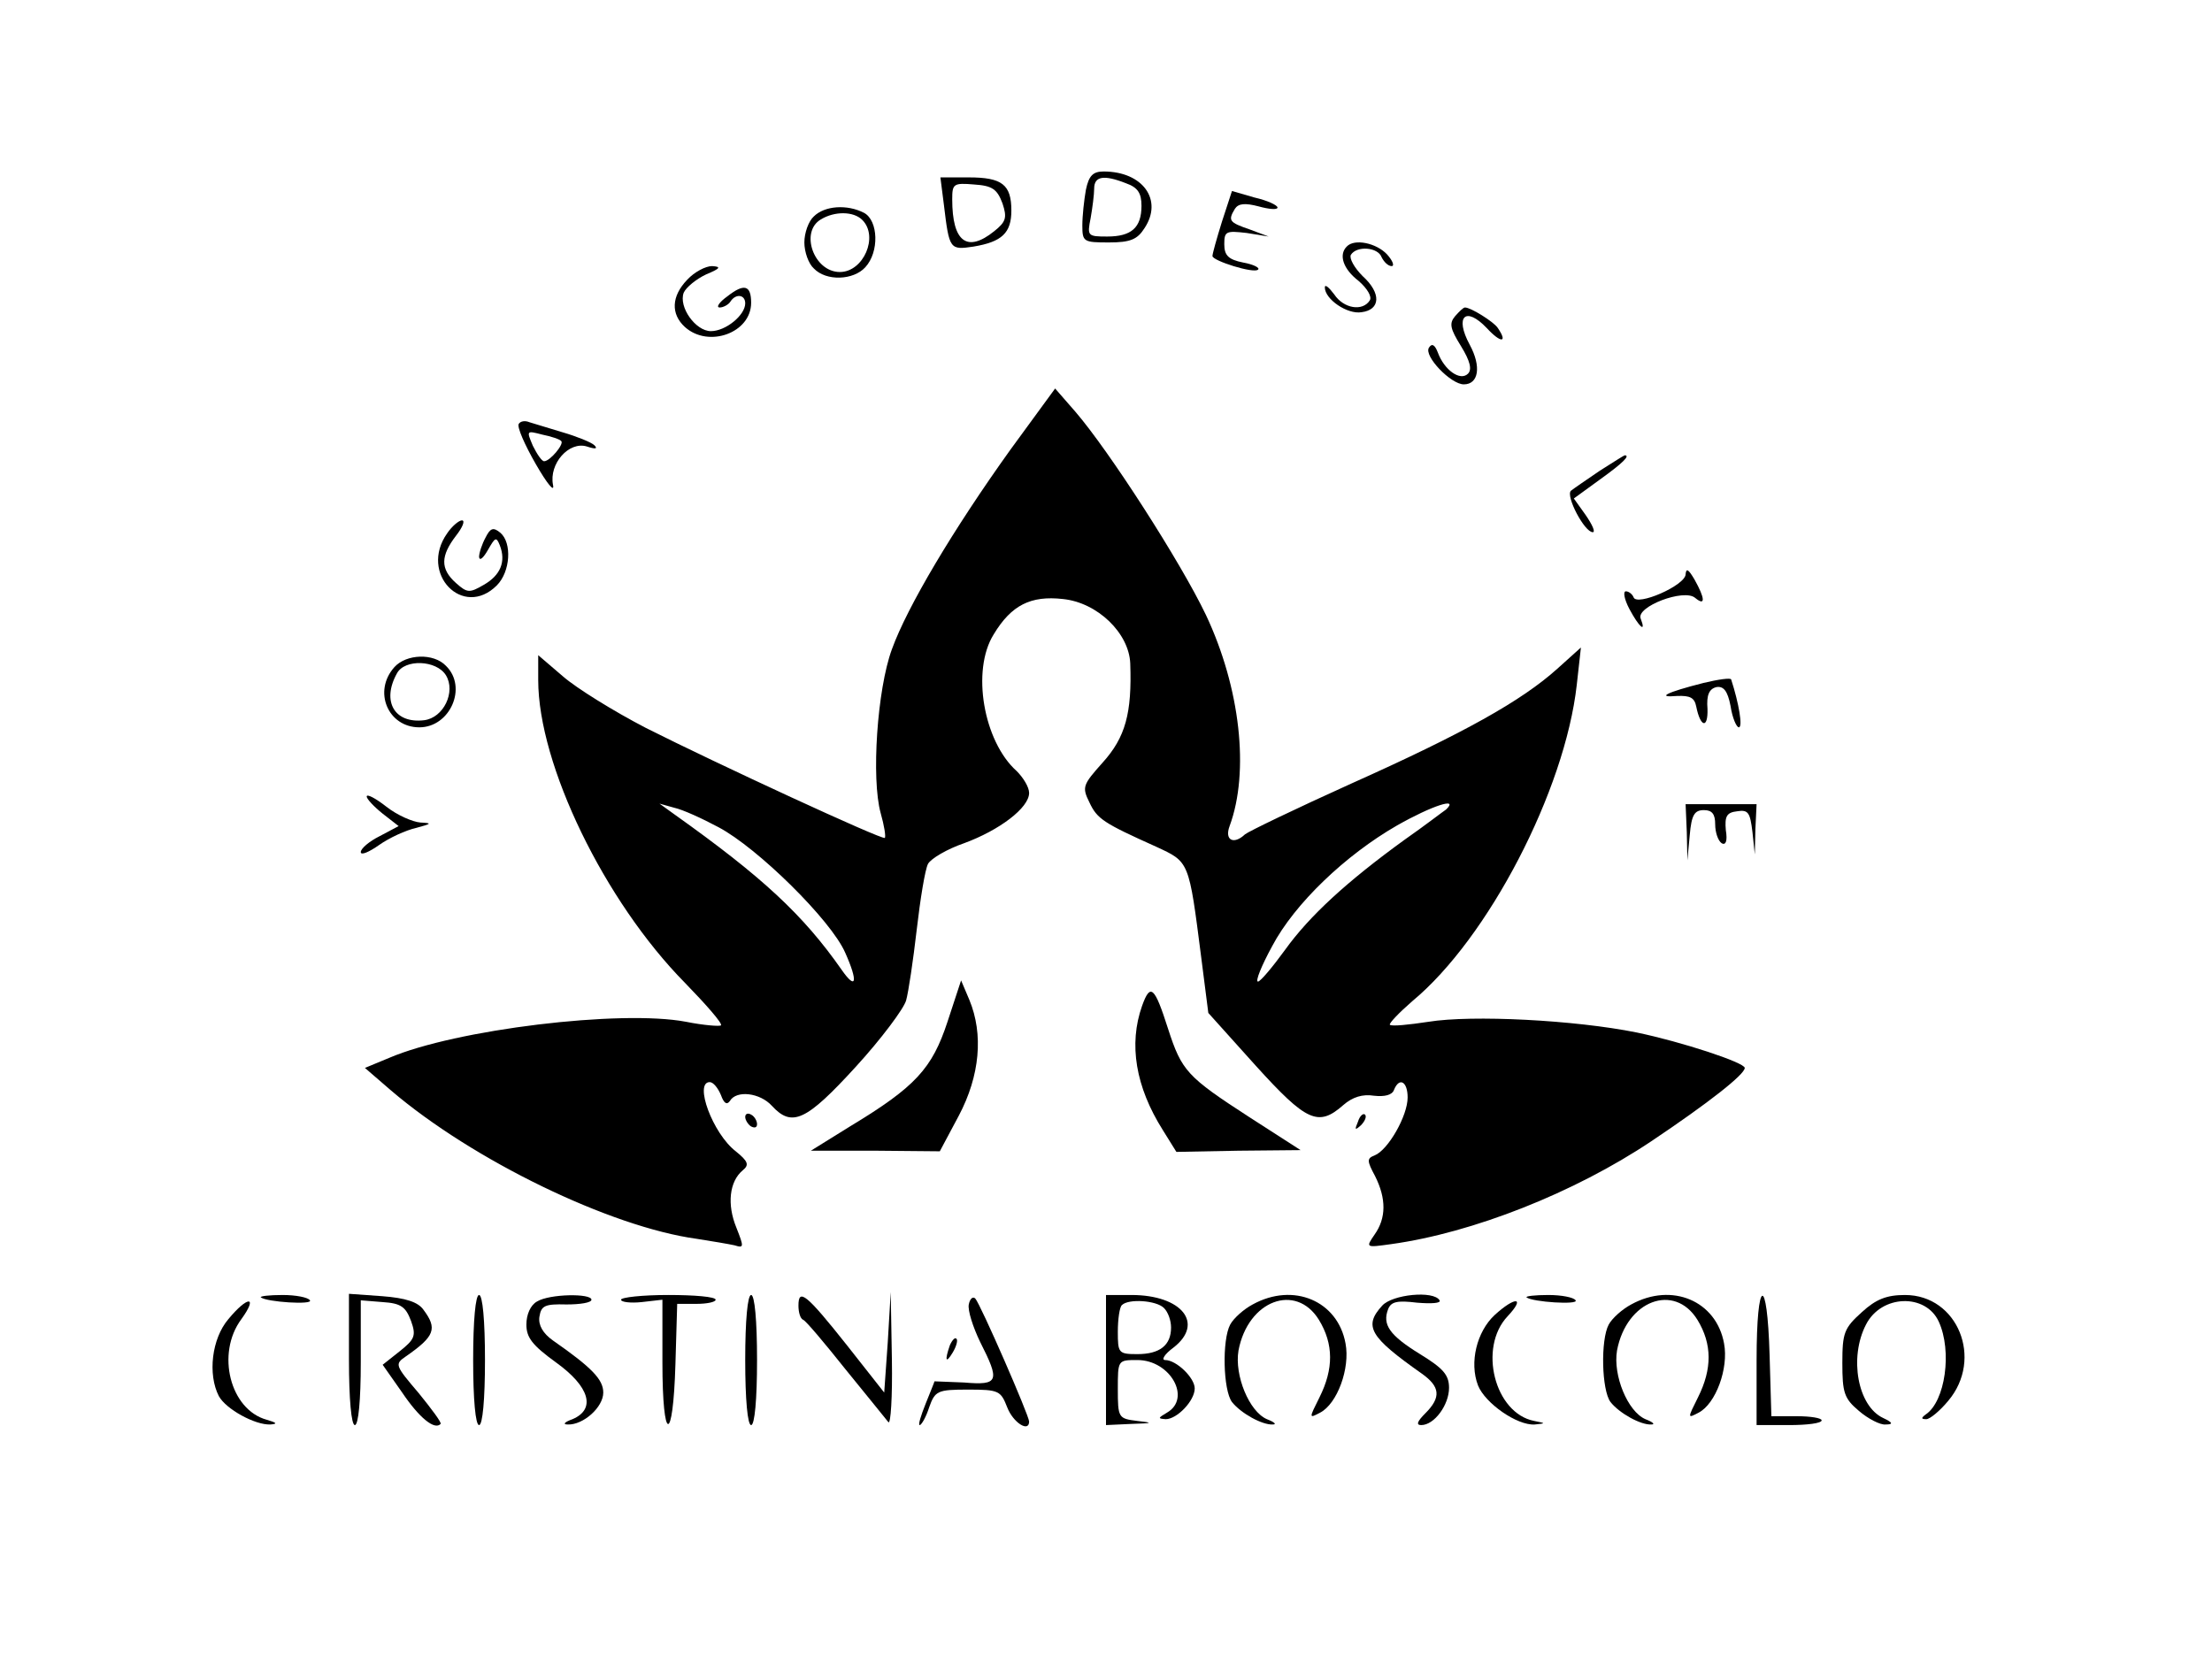
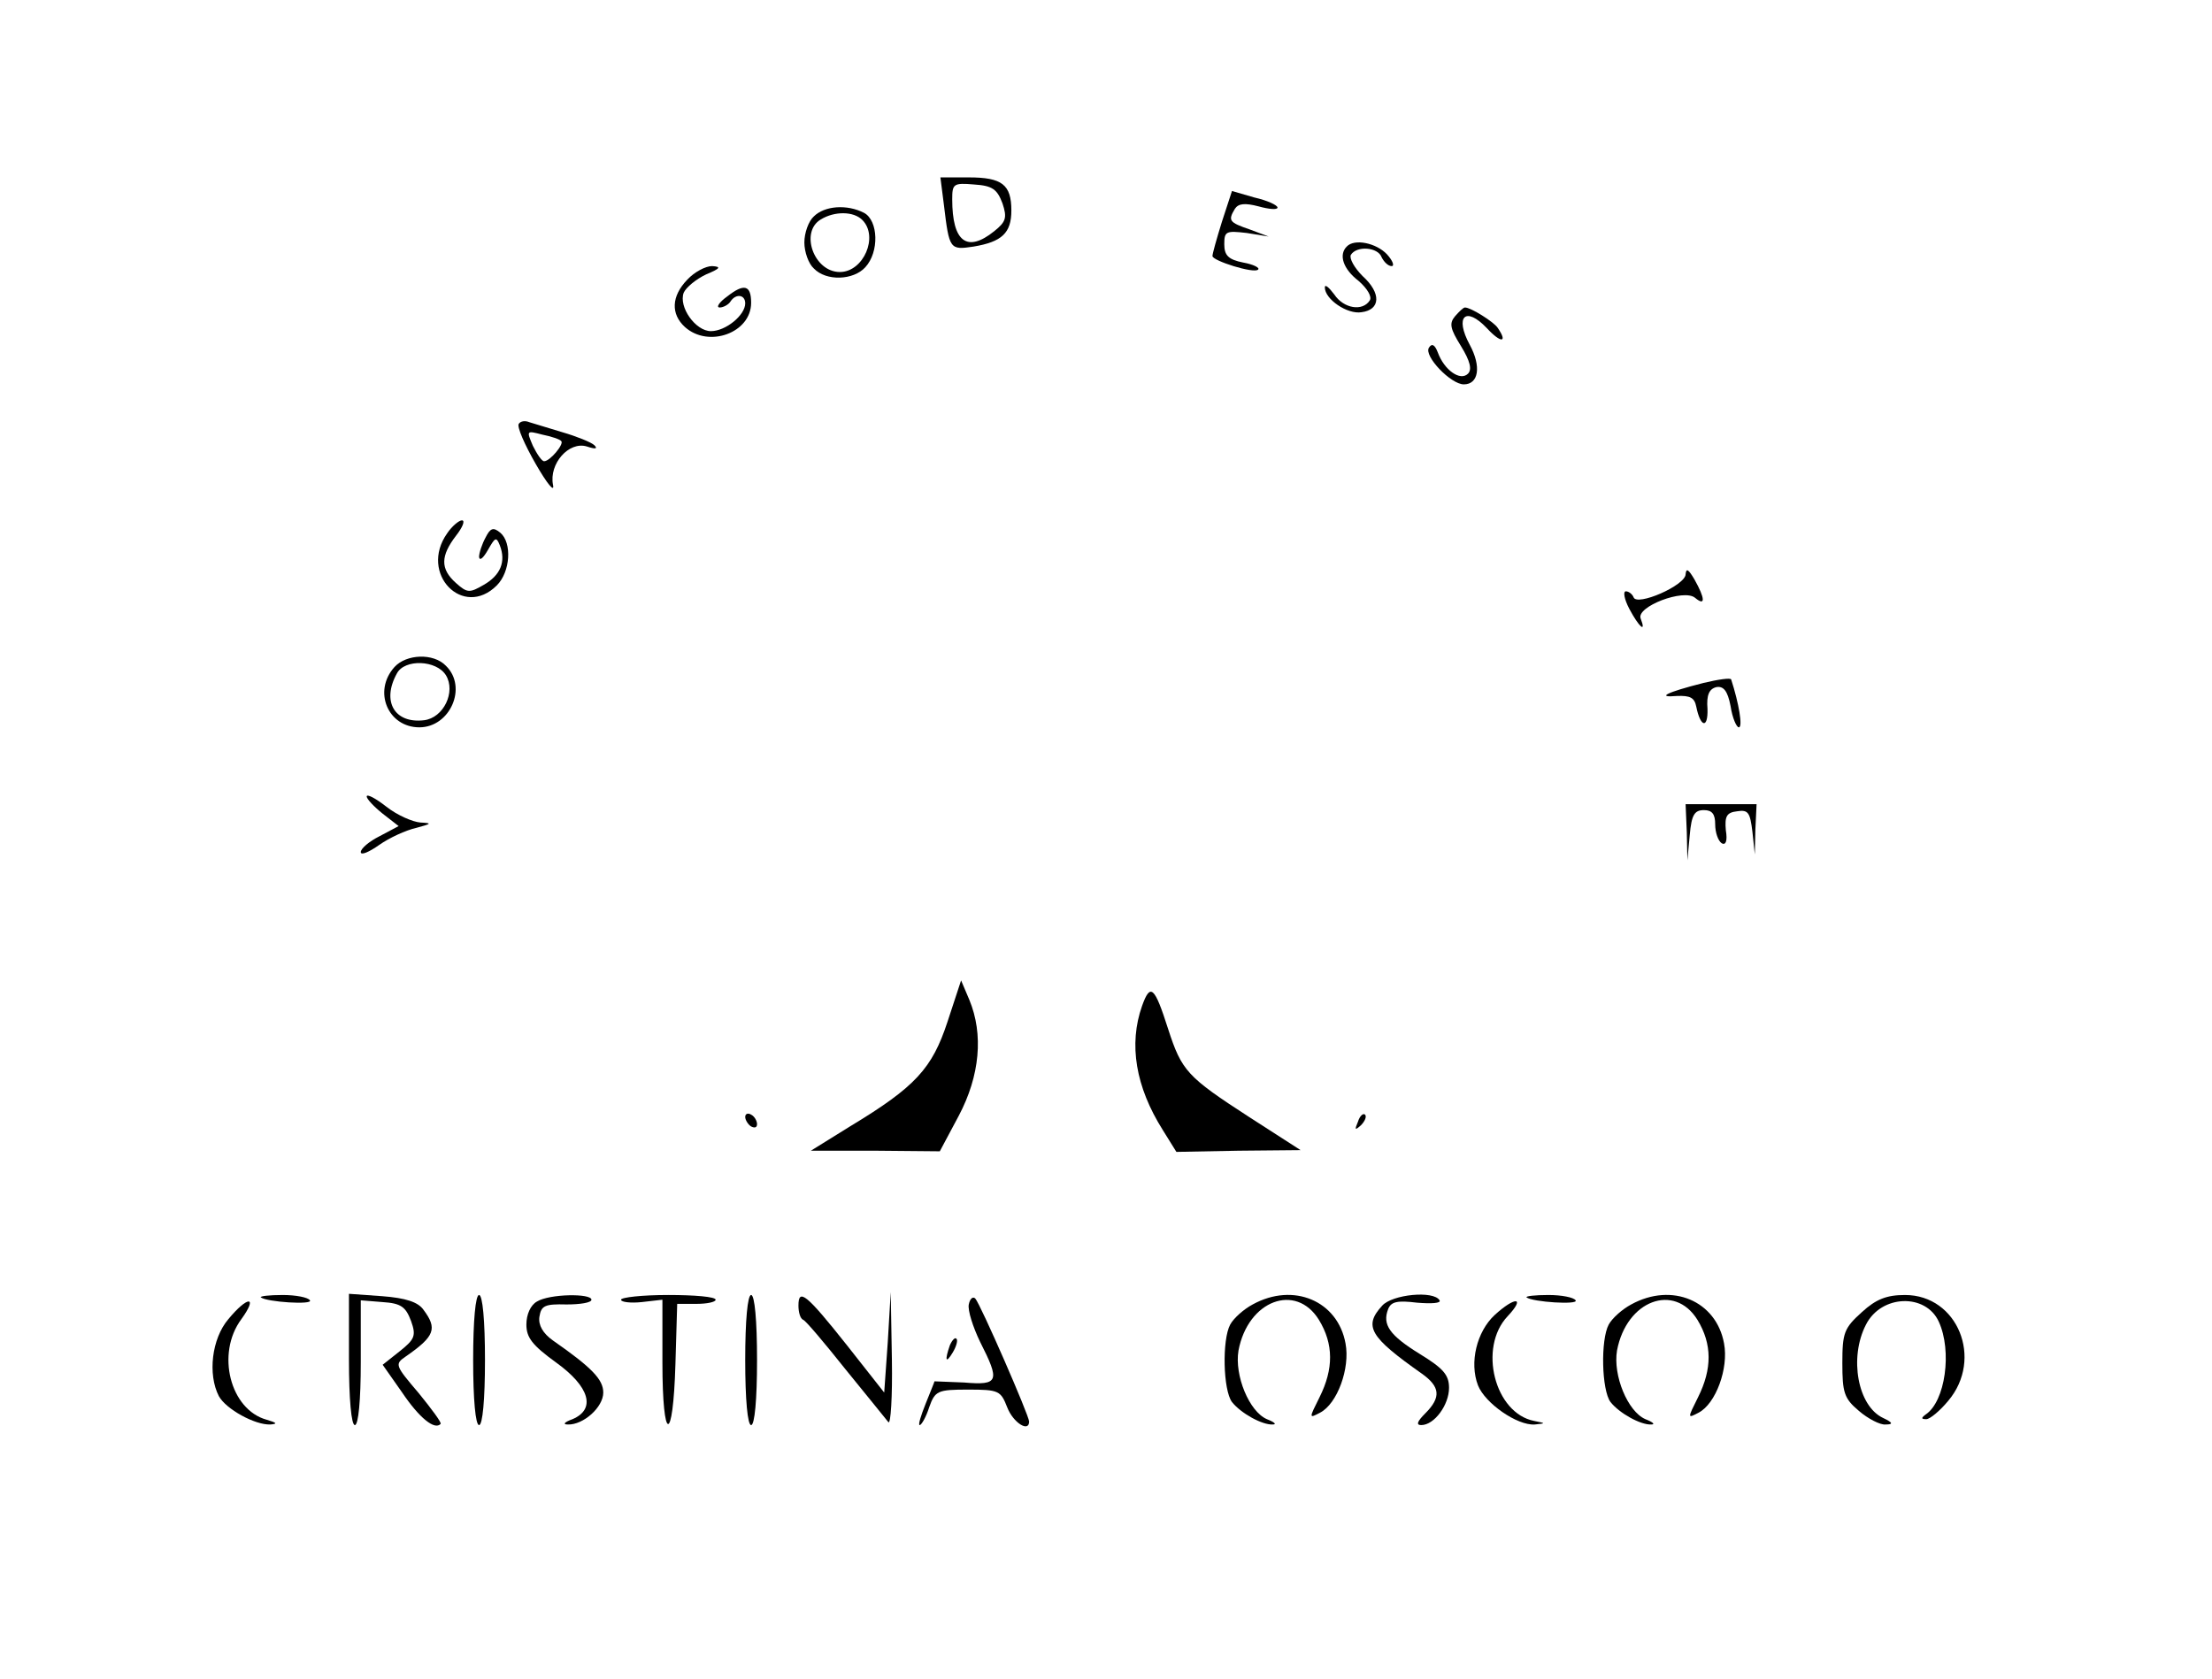
<svg xmlns="http://www.w3.org/2000/svg" data-bbox="35.933 29 296.226 212.211" viewBox="0 0 374 284" height="378.667" width="498.667" data-type="shape">
  <g>
-     <path d="M183.6 32.1c-.3 1.7-.6 4.4-.6 6 0 2.8.2 2.9 4.5 2.9 3.6 0 4.8-.5 6-2.4 3.2-4.8-.3-9.6-6.9-9.6-1.8 0-2.5.7-3 3.1zm6.8-1.1c2 .7 2.6 1.7 2.6 3.8 0 3.7-1.7 5.2-5.8 5.2-3.3 0-3.4-.1-2.8-3.1.3-1.7.6-4 .6-5 0-2.1 1.6-2.4 5.4-.9z" />
    <path d="M159.6 34.7c.9 7.5 1 7.6 5 7 4.8-.8 6.4-2.3 6.4-6.1 0-4.4-1.6-5.6-7.2-5.6H159l.6 4.7zm9.9-.3c.8 2.4.6 3.1-1.4 4.7-4.6 3.7-7.1 1.8-7.1-5.4 0-2.6.2-2.8 3.7-2.5 3.1.2 3.9.8 4.8 3.2z" />
    <path d="M206.6 37.5c-.9 2.9-1.6 5.4-1.6 5.8 0 .8 7 3 7.7 2.3.4-.3-.8-.9-2.5-1.2-2.5-.5-3.2-1.2-3.2-3.1 0-2.2.3-2.3 3.8-1.9l3.7.6-3.2-1.2c-3.5-1.2-3.7-1.5-2.5-3.5.6-.9 1.7-1 4-.4 1.8.5 3.2.6 3.2.2 0-.4-1.7-1.2-3.9-1.7l-3.8-1.1-1.7 5.2z" />
    <path d="M137.6 36.6c-.9.8-1.6 2.8-1.6 4.4 0 1.6.7 3.6 1.6 4.4 2.1 2.2 6.7 2 8.7-.2 2.4-2.6 2.2-7.9-.2-9.2-2.9-1.5-6.7-1.2-8.5.6zm8.2.6c2.8 2.8.2 8.8-3.8 8.8-4.4 0-6.8-6.8-3.2-8.9 2.3-1.4 5.5-1.4 7 .1z" />
    <path d="M227.7 41.7c-1.4 1.4-.6 3.8 2 5.8 1.5 1.3 2.3 2.7 1.9 3.3-1.2 1.9-4.4 1.4-6-1-.9-1.2-1.6-1.8-1.6-1.2 0 2 3.8 4.6 6.2 4.2 3.2-.4 3.4-3.2.2-6.1-1.4-1.4-2.3-3-2-3.6 1-1.6 4.6-1.3 5.2.4.4.8 1.1 1.5 1.7 1.5.5 0 .2-.9-.8-2-1.8-1.9-5.5-2.7-6.8-1.3z" />
    <path d="M116.2 47.3c-2.7 2.8-2.8 5.8-.4 8 4 3.6 11.2 1 11.2-4.1 0-3-1.2-3.3-4-1.1-1.4 1-2 1.9-1.3 1.9.6 0 1.5-.5 1.8-1 .9-1.4 2.5-1.2 2.5.3 0 2-3.3 4.7-5.8 4.7-2.6 0-5.5-4.1-4.6-6.5.4-.9 2.1-2.3 3.8-3.1 2.4-1 2.6-1.3 1-1.4-1.1 0-3 1-4.2 2.3z" />
    <path d="M246 53.5c-1 1.2-.8 2.1 1 5 1.6 2.6 1.9 4 1.2 4.7-1.3 1.3-4-.6-5.1-3.6-.5-1.3-1-1.6-1.5-.8-.9 1.4 3.7 6.2 5.9 6.2 2.5 0 3-3 1-6.7-2.6-4.8-.7-6.6 2.9-2.8 2.4 2.6 3.6 2.5 1.8-.1-.7-1-4.5-3.4-5.5-3.4-.3 0-1 .7-1.7 1.5z" />
-     <path d="M170.8 76.1c-9.6 13.4-17.4 26.5-20 33.7-2.5 6.8-3.5 21.9-1.9 27.7.6 2.1.9 4 .7 4.2-.4.4-28.5-12.6-40.4-18.6-5.4-2.8-11.7-6.7-14-8.7l-4.2-3.6v4.2c0 14.3 11.2 37.4 24.8 51.2 3.6 3.7 6.4 6.9 6.1 7.2-.2.2-2.9 0-5.9-.6-11-2.1-39 1.3-50.2 6.1l-4.1 1.7 4.4 3.8c13.8 11.8 37.1 23.1 51.7 25.1 2.6.4 5.5.9 6.4 1.1 1.6.5 1.6.3.3-3-1.6-3.9-1.2-7.8 1.1-9.7 1.1-.9.9-1.5-1.2-3.2-3.9-3-7.1-11.7-4.4-11.7.6 0 1.4 1 1.9 2.2.5 1.4 1 1.7 1.5 1 1.1-1.9 5.1-1.4 7.1.8 3.4 3.7 5.8 2.6 14.2-6.6 4.3-4.7 8.1-9.8 8.5-11.2.4-1.4 1.2-6.8 1.8-12 .6-5.2 1.4-10.1 1.9-11.1.5-.9 3.2-2.5 6.1-3.5 6-2.2 11-6 11-8.5 0-1-1-2.6-2.1-3.7-5.6-5-7.7-17-3.9-23.1 3-5 6.3-6.6 11.7-6 5.9.6 11.2 5.8 11.4 10.9.3 8.4-.8 12.5-4.7 16.8-3.3 3.7-3.5 4.1-2.2 6.7 1.3 2.8 2.4 3.5 11.3 7.5 5.6 2.6 5.5 2.3 7.6 18.7l1.2 9.4 8 8.9c8.6 9.5 10.6 10.4 14.8 6.7 1.6-1.4 3.3-1.9 5.2-1.6 1.8.2 3.1-.1 3.4-1 .9-2.2 2.3-1.4 2.3 1.3 0 3.1-3.3 8.9-5.6 9.8-1.3.5-1.3.9.1 3.5 1.9 3.8 1.9 7.1-.1 9.9-1.5 2.2-1.5 2.2 2.8 1.6 13.8-1.9 31-8.7 44-17.4 9.7-6.5 15.8-11.3 15.8-12.4 0-.9-10.6-4.4-18.3-6-10.4-2.1-27.8-3-35.2-1.8-3.3.5-6.2.8-6.5.5-.2-.2 1.5-2 3.8-4 12.8-10.6 25.8-35.6 27.8-53.5l.7-6.3-4 3.6c-6 5.4-15.8 10.9-34.8 19.4-9.3 4.2-17.4 8.1-18 8.6-1.9 1.8-3.5 1-2.6-1.4 3.4-9.2 1.8-23.4-4-35.7-4.3-9-16.4-27.8-22.1-34.4l-3.4-3.9-7.6 10.4zm-49.3 63.8c6.6 3.5 19 15.7 21.4 21.2 2.2 4.9 1.9 6.5-.6 2.9-6.5-9.3-13.4-15.7-28.3-26.3l-2.5-1.8 2.5.7c1.4.3 4.7 1.8 7.5 3.3zm123-3c-.6.4-3.7 2.8-7 5.1-9.8 7.1-16.1 12.9-20.2 18.6-2.1 2.9-4.2 5.4-4.6 5.4-.5 0 .6-2.7 2.4-6 3.8-7.2 12.4-15.4 21.1-20.4 5.8-3.3 10.6-4.9 8.3-2.7z" />
    <path d="M87.7 71.7c-.3.5 1 3.5 2.9 6.8s3.2 4.9 2.9 3.5c-.7-3.6 2.7-7.4 5.7-6.5 1.5.5 1.9.4 1.3-.2-.5-.5-3-1.5-5.4-2.2-2.3-.7-4.9-1.5-5.6-1.7-.7-.3-1.5-.2-1.8.3zm7.2 2.9c.5.5-1.9 3.4-2.9 3.4-.4 0-1.2-1.2-1.9-2.6-1.1-2.6-1.1-2.6 1.6-1.9 1.5.3 3 .8 3.2 1.1z" />
-     <path d="M270.5 79.6c-2.2 1.5-4.4 3-4.9 3.4-.9.9 2.3 7 3.7 7 .5 0-.1-1.3-1.2-2.9l-2-2.8 4.4-3.2c3.9-2.8 5.2-4.1 4.2-4.1-.1 0-2 1.2-4.2 2.6z" />
    <path d="M75.6 90.2C70.8 97 78.3 104.7 84 99c2.3-2.3 2.6-7.2.6-8.9-1.2-1-1.7-.8-2.5.8-.6 1.1-1.1 2.6-1.1 3.3.1.7.7.2 1.5-1.2 1.2-2.1 1.4-2.3 2-.8 1.1 2.8.1 5.1-2.7 6.7-2.4 1.4-2.8 1.4-4.7-.3-2.7-2.4-2.6-4.6 0-8 1.1-1.4 1.6-2.6 1-2.6-.5 0-1.7 1-2.5 2.2z" />
    <path d="M285 97.1c0 1.9-8.3 5.5-8.8 3.9-.2-.5-.8-1-1.3-1s-.3 1.3.6 3c1.6 3 2.9 4.2 1.9 1.6-.8-2 7.3-5.1 9.2-3.5 1.8 1.5 1.7.1-.1-3.1-1-1.7-1.4-2-1.5-.9z" />
    <path d="M66.7 112.8c-3.7 4.1-1.1 10.2 4.2 10.2 5.2 0 8.2-6.8 4.5-10.4-2.1-2.2-6.7-2-8.7.2zm8.7 1.4c1.7 2.8-.4 7.2-3.7 7.6-5 .6-7.2-3.2-4.6-7.9 1.3-2.5 6.7-2.3 8.3.3z" />
    <path d="M288 115.5c-6.3 1.6-8 2.5-4.5 2.2 2.3-.1 3 .3 3.3 1.8.7 3.5 2 3.8 1.9.4-.2-2.4.3-3.4 1.5-3.7 1.2-.2 1.9.6 2.4 3.2.3 2 1 3.6 1.4 3.6.7 0 0-4.1-1.3-8.1-.1-.3-2.2 0-4.7.6z" />
    <path d="M62 134.7c0 .4 1.2 1.7 2.7 2.9l2.7 2.1-3.2 1.7c-1.8.9-3.2 2.1-3.2 2.7 0 .6 1.4 0 3.1-1.2 1.7-1.2 4.5-2.5 6.3-2.9 2.6-.7 2.7-.8.7-.9-1.3-.1-3.9-1.2-5.8-2.7-1.8-1.4-3.3-2.2-3.3-1.7z" />
    <path d="m285.2 140.7.1 4.8.4-4.3c.3-3.4.8-4.2 2.4-4.2 1.4 0 1.9.7 1.9 2.4 0 1.4.5 2.8 1.1 3.2.7.4 1-.4.7-2.2-.2-2.3.1-3 1.9-3.2 1.9-.3 2.2.2 2.6 3.5l.4 3.8.1-4.3.2-4.2h-12l.2 4.7z" />
    <path d="M160.2 172.8c-2.6 7.9-5.4 11-16.5 17.7l-6.6 4.1H148l10.9.1 3.2-6c3.6-6.8 4.2-13.8 1.8-19.6l-1.4-3.3-2.3 7z" />
    <path d="M193.1 170.1c-2.3 6.5-1.1 13.7 3.5 21l2.3 3.7 10.5-.2 10.5-.1-8.7-5.6c-10.5-6.8-11.4-7.8-13.7-14.9-2.3-7.2-3-7.8-4.4-3.9z" />
    <path d="M126 188.9c0 .5.5 1.3 1 1.6.6.3 1 .2 1-.4 0-.5-.4-1.3-1-1.6-.5-.3-1-.2-1 .4z" />
    <path d="M229.6 189.7c-.6 1.4-.5 1.5.5.6.7-.7 1-1.5.7-1.8-.3-.3-.9.2-1.2 1.2z" />
    <path d="M44.1 219.4c1 .8 8.9 1.3 8.3.5-.3-.5-2.4-.9-4.6-.9-2.3 0-3.9.2-3.7.4z" />
    <path d="M59 229.9c0 6.7.4 11.1 1 11.1s1-4.2 1-10.6v-10.5l3.7.3c3.1.2 3.9.8 4.8 3.2.9 2.5.6 3.1-1.9 5.1l-2.9 2.3 3.3 4.7c2.9 4.3 5.5 6.4 6.5 5.3.2-.2-1.5-2.5-3.7-5.2-4-4.7-4.1-4.9-2.2-6.2 4.9-3.4 5.4-4.7 3-7.9-.9-1.3-3-2-7-2.3l-5.6-.4v11.1z" />
    <path d="M80 230c0 6.7.4 11 1 11s1-4.3 1-11-.4-11-1-11-1 4.3-1 11z" />
    <path d="M90.8 220.1c-1.1.6-1.8 2.2-1.8 3.9 0 2.2 1 3.5 5 6.4 5.7 4.1 6.8 7.9 2.8 9.6-1.4.5-1.7.9-.8.9 2.6.1 6-2.9 6-5.4 0-2.2-1.9-4.2-8.5-8.8-1.7-1.2-2.5-2.6-2.3-4 .3-1.9.9-2.2 4.6-2.1 2.3 0 4.2-.3 4.2-.8 0-1.1-7.1-1-9.2.3z" />
    <path d="M105 219.8c0 .4 1.6.6 3.5.4l3.5-.4v10.6c0 13.7 1.8 14 2.2.3l.3-10.2h3.3c1.7 0 3.2-.3 3.2-.7 0-.5-3.6-.8-8-.8s-8 .4-8 .8z" />
    <path d="M126 230c0 6.7.4 11 1 11s1-4.3 1-11-.4-11-1-11-1 4.3-1 11z" />
    <path d="M135 220.8c0 1.1.3 2.2.8 2.4.4.1 3.6 3.9 7.1 8.3 3.6 4.4 6.8 8.4 7.3 9 .4.5.7-4.3.6-10.5l-.2-11.5-.5 8.5-.6 8.5-6.3-8c-6.9-8.7-8.2-9.7-8.2-6.7z" />
    <path d="M163.8 220.6c-.2 1 .7 3.8 1.9 6.3 3.4 6.7 3.2 7.4-2.7 6.9-2.8-.1-5-.2-5-.2 0 .1-.7 1.8-1.5 3.8-.8 2-1.3 3.6-1 3.6.3 0 1.1-1.4 1.6-3 1-2.8 1.4-3 6.6-3 5.2 0 5.5.2 6.6 3 1 2.6 3.7 4.3 3.7 2.4 0-1-8.2-19.8-9.1-20.8-.4-.4-.9 0-1.1 1z" />
-     <path d="M187 230v11l4.3-.2c3.6-.1 3.8-.2 1-.5-3.2-.4-3.3-.5-3.3-5.4s0-4.9 3.3-4.9c5.6 0 9.2 6.5 5 8.9-1.5.9-1.6 1-.2 1.1 1.9 0 4.9-3.1 4.9-5.2 0-1.8-3.1-4.8-5-4.8-.7 0-.1-1 1.4-2.1 5.3-4.1 1.4-8.9-7.1-8.9H187v11zm9.8-8.8c.7.7 1.2 2.1 1.2 3.3 0 3-1.9 4.5-5.7 4.5-3.2 0-3.3-.2-3.3-3.8 0-2.1.3-4.2.7-4.5 1.1-1.1 5.8-.8 7.1.5z" />
    <path d="M211.8 220.6c-1.5.8-3.2 2.3-3.8 3.4-1.4 2.6-1.2 11.1.3 13.1 1.5 1.9 5.1 3.9 6.9 3.8.7 0 .3-.4-1-.9-3-1.3-5.5-7.4-4.8-11.6 1.6-8.5 9.7-11.5 13.6-5.2 2.5 4.1 2.5 8.3.1 13.1-1.8 3.6-1.8 3.6.1 2.6 2.9-1.5 5.1-7.5 4.3-11.7-1.3-7.2-8.8-10.4-15.7-6.6z" />
    <path d="M233.7 220.8c-3.2 3.5-2.1 5.3 6.7 11.5 3.1 2.2 3.3 4 .6 6.7-1.4 1.4-1.6 2-.7 2 2.2 0 4.7-3.4 4.7-6.3 0-2.2-1-3.3-4.9-5.7-5.2-3.2-6.4-5-5.4-7.6.5-1.3 1.6-1.5 4.9-1.1 2.4.2 4.1.1 3.8-.4-1-1.7-8-1-9.7.9z" />
    <path d="M258.1 219.4c1 .8 8.9 1.3 8.3.5-.3-.5-2.4-.9-4.6-.9-2.3 0-3.9.2-3.7.4z" />
    <path d="M275.8 220.6c-1.5.8-3.2 2.3-3.8 3.4-1.4 2.6-1.2 11.1.3 13.1 1.5 1.9 5.1 3.9 6.9 3.8.7 0 .3-.4-1-.9-3-1.3-5.5-7.4-4.8-11.6 1.6-8.5 9.7-11.5 13.6-5.2 2.5 4.1 2.5 8.3.1 13.1-1.8 3.6-1.8 3.6.1 2.6 2.9-1.5 5.1-7.5 4.3-11.7-1.3-7.2-8.8-10.4-15.7-6.6z" />
-     <path d="M297 230v11h5.5c3 0 5.5-.3 5.5-.8 0-.4-1.9-.7-4.2-.7h-4.3l-.3-10.3c-.4-13.9-2.2-13.2-2.2.8z" />
    <path d="M314.8 221.9c-3 2.7-3.3 3.5-3.3 8.6 0 5 .3 6 2.8 8.1 1.5 1.3 3.6 2.4 4.5 2.3 1.3 0 1.3-.3-.4-1.1-4.3-2-5.8-10.2-2.9-15.8 2.6-5.1 10.1-5.3 12.3-.5 2.3 5 1.1 13.5-2.2 15.7-.8.6-.8.8.1.8.6 0 2.3-1.4 3.7-3.1 6-7.1 1.6-17.9-7.3-17.9-3.1 0-4.9.7-7.3 2.9z" />
    <path d="M38.6 223.1c-2.8 3.3-3.5 9.3-1.6 13 1.2 2.2 6.1 4.9 8.7 4.8 1.3-.1 1.1-.3-.6-.8-6.2-1.7-8.6-11.2-4.3-17 2.9-4 1.1-4-2.2 0z" />
    <path d="M252.7 222.4c-3 2.8-4.3 8-2.8 11.9 1.2 3 6.6 6.8 9.6 6.6 1.9-.2 1.9-.2-.1-.6-6.7-1.3-9.5-12.4-4.5-17.7 3.1-3.3 1.3-3.4-2.2-.2z" />
    <path d="M160.6 227.5c-.9 2.6-.7 3.2.5 1.2.6-1 .9-2.1.6-2.3-.2-.3-.7.2-1.1 1.1z" />
  </g>
</svg>